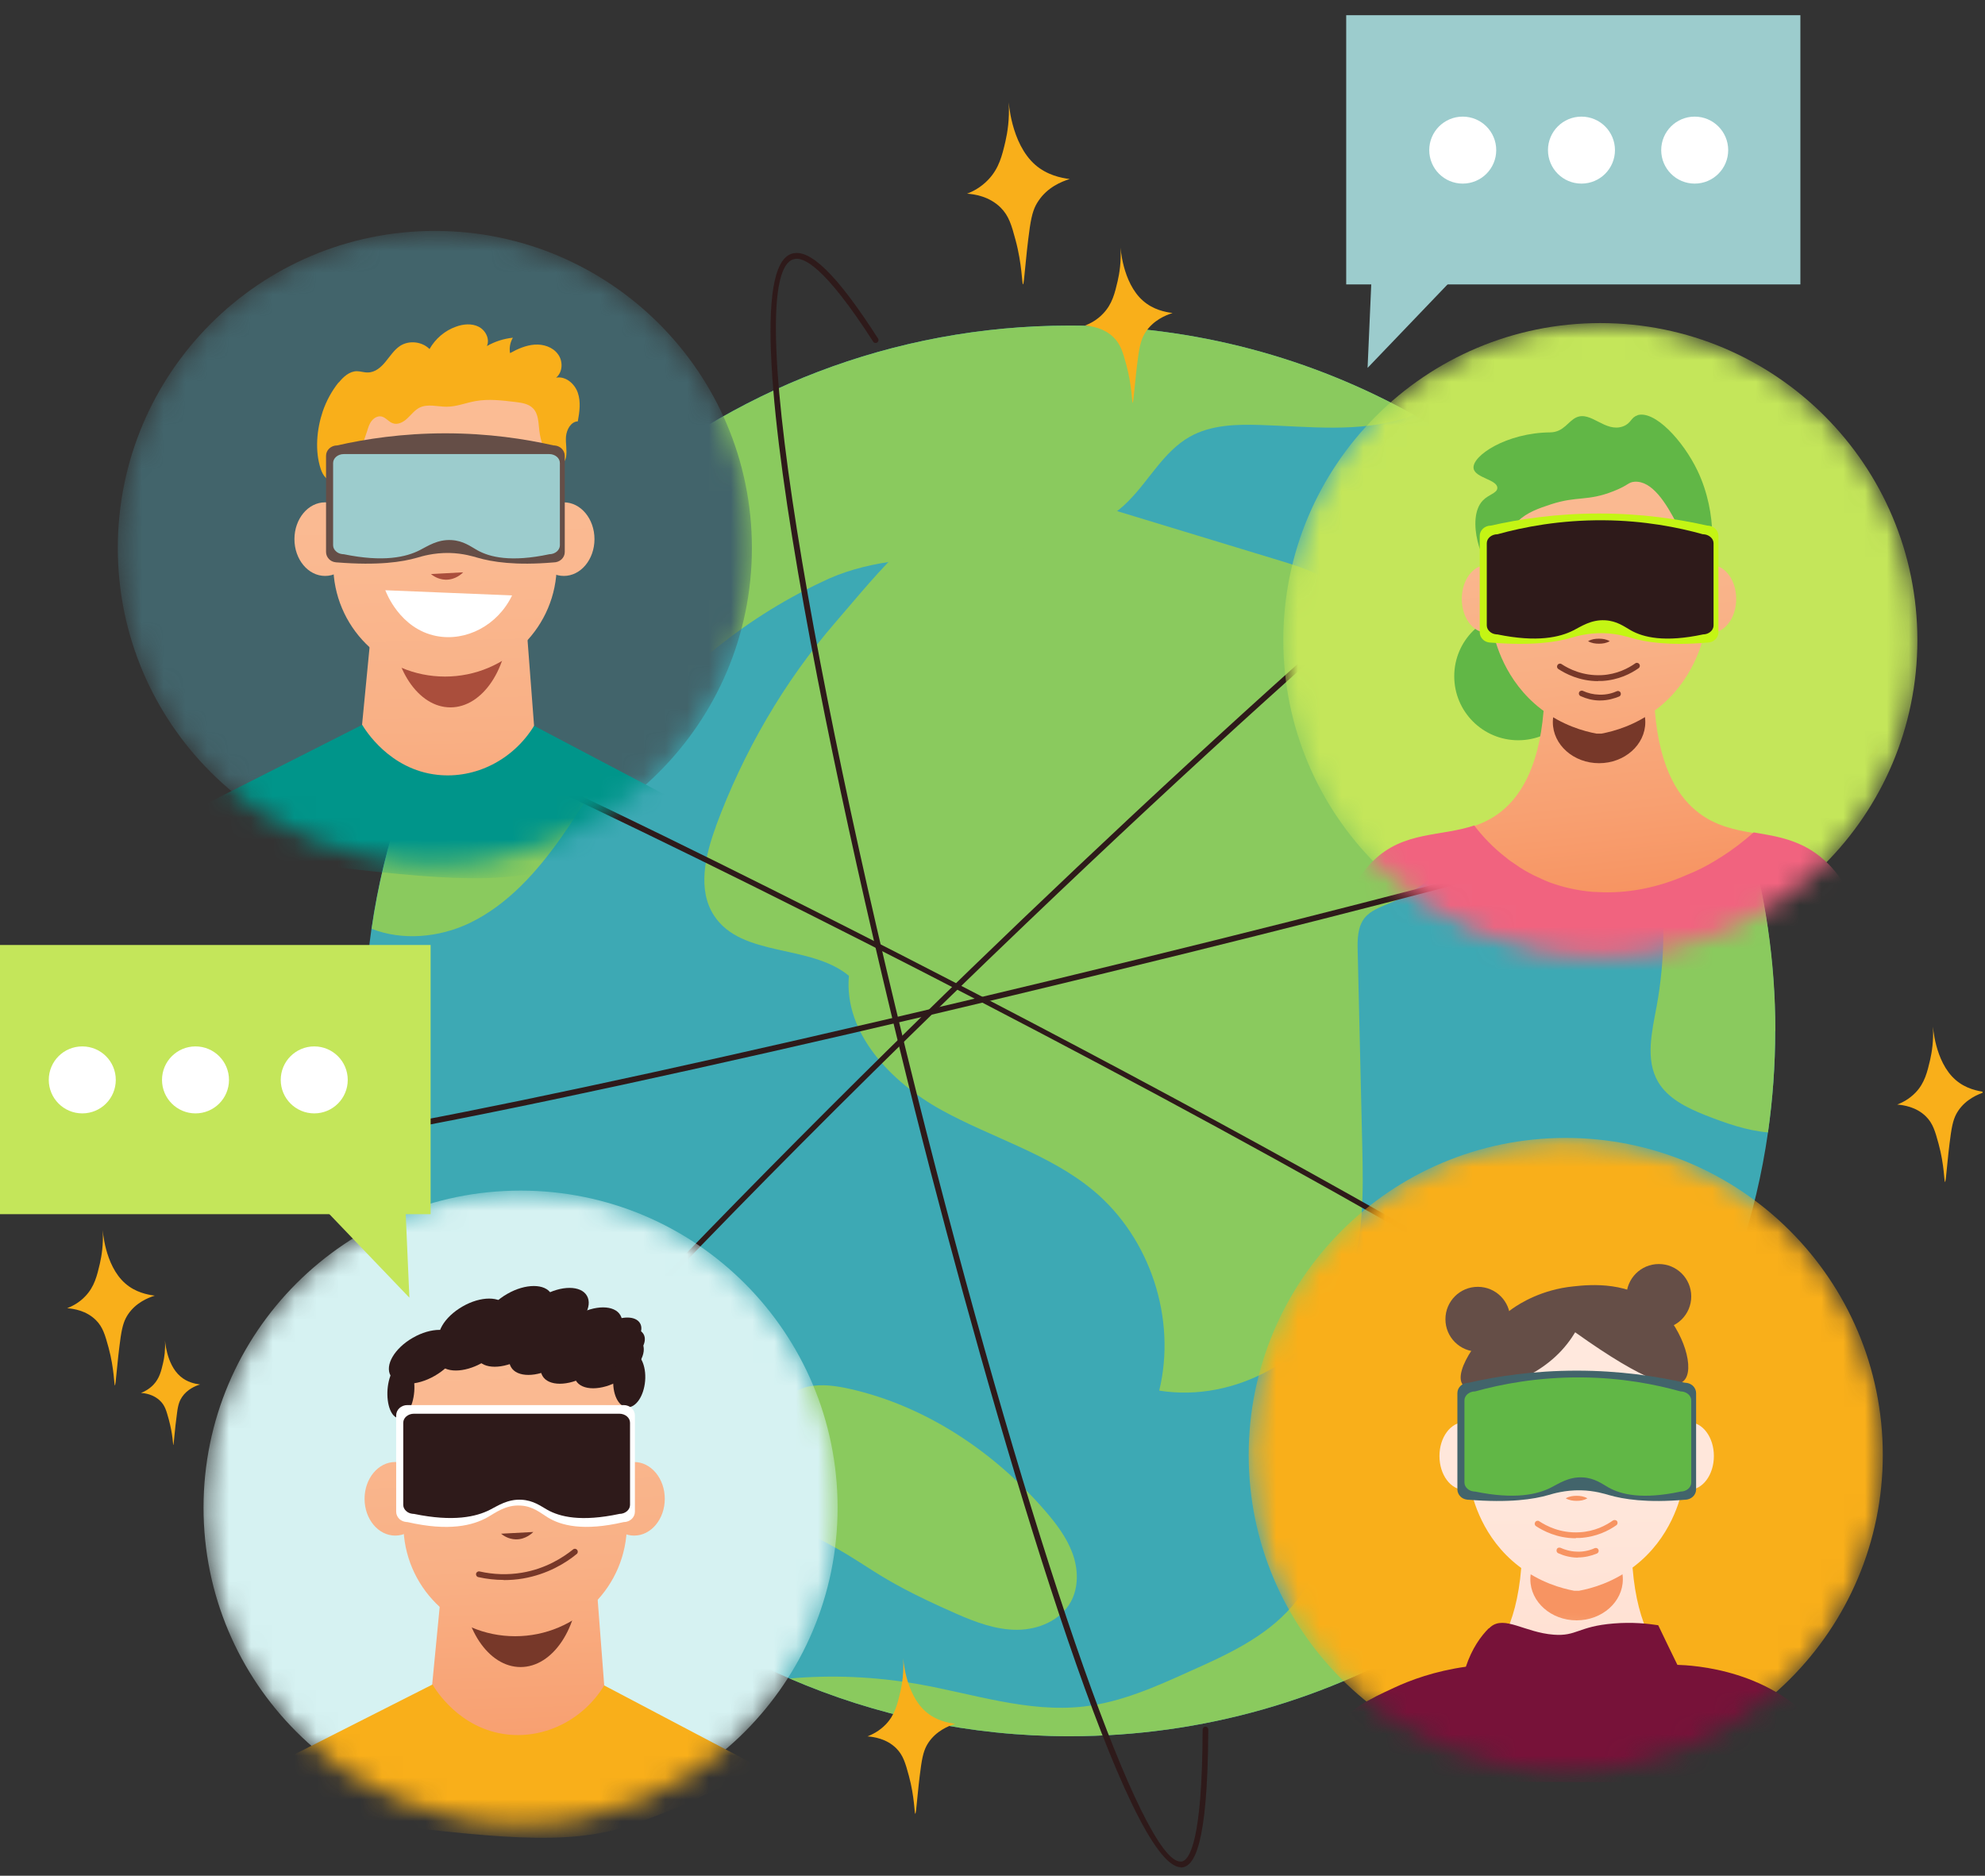
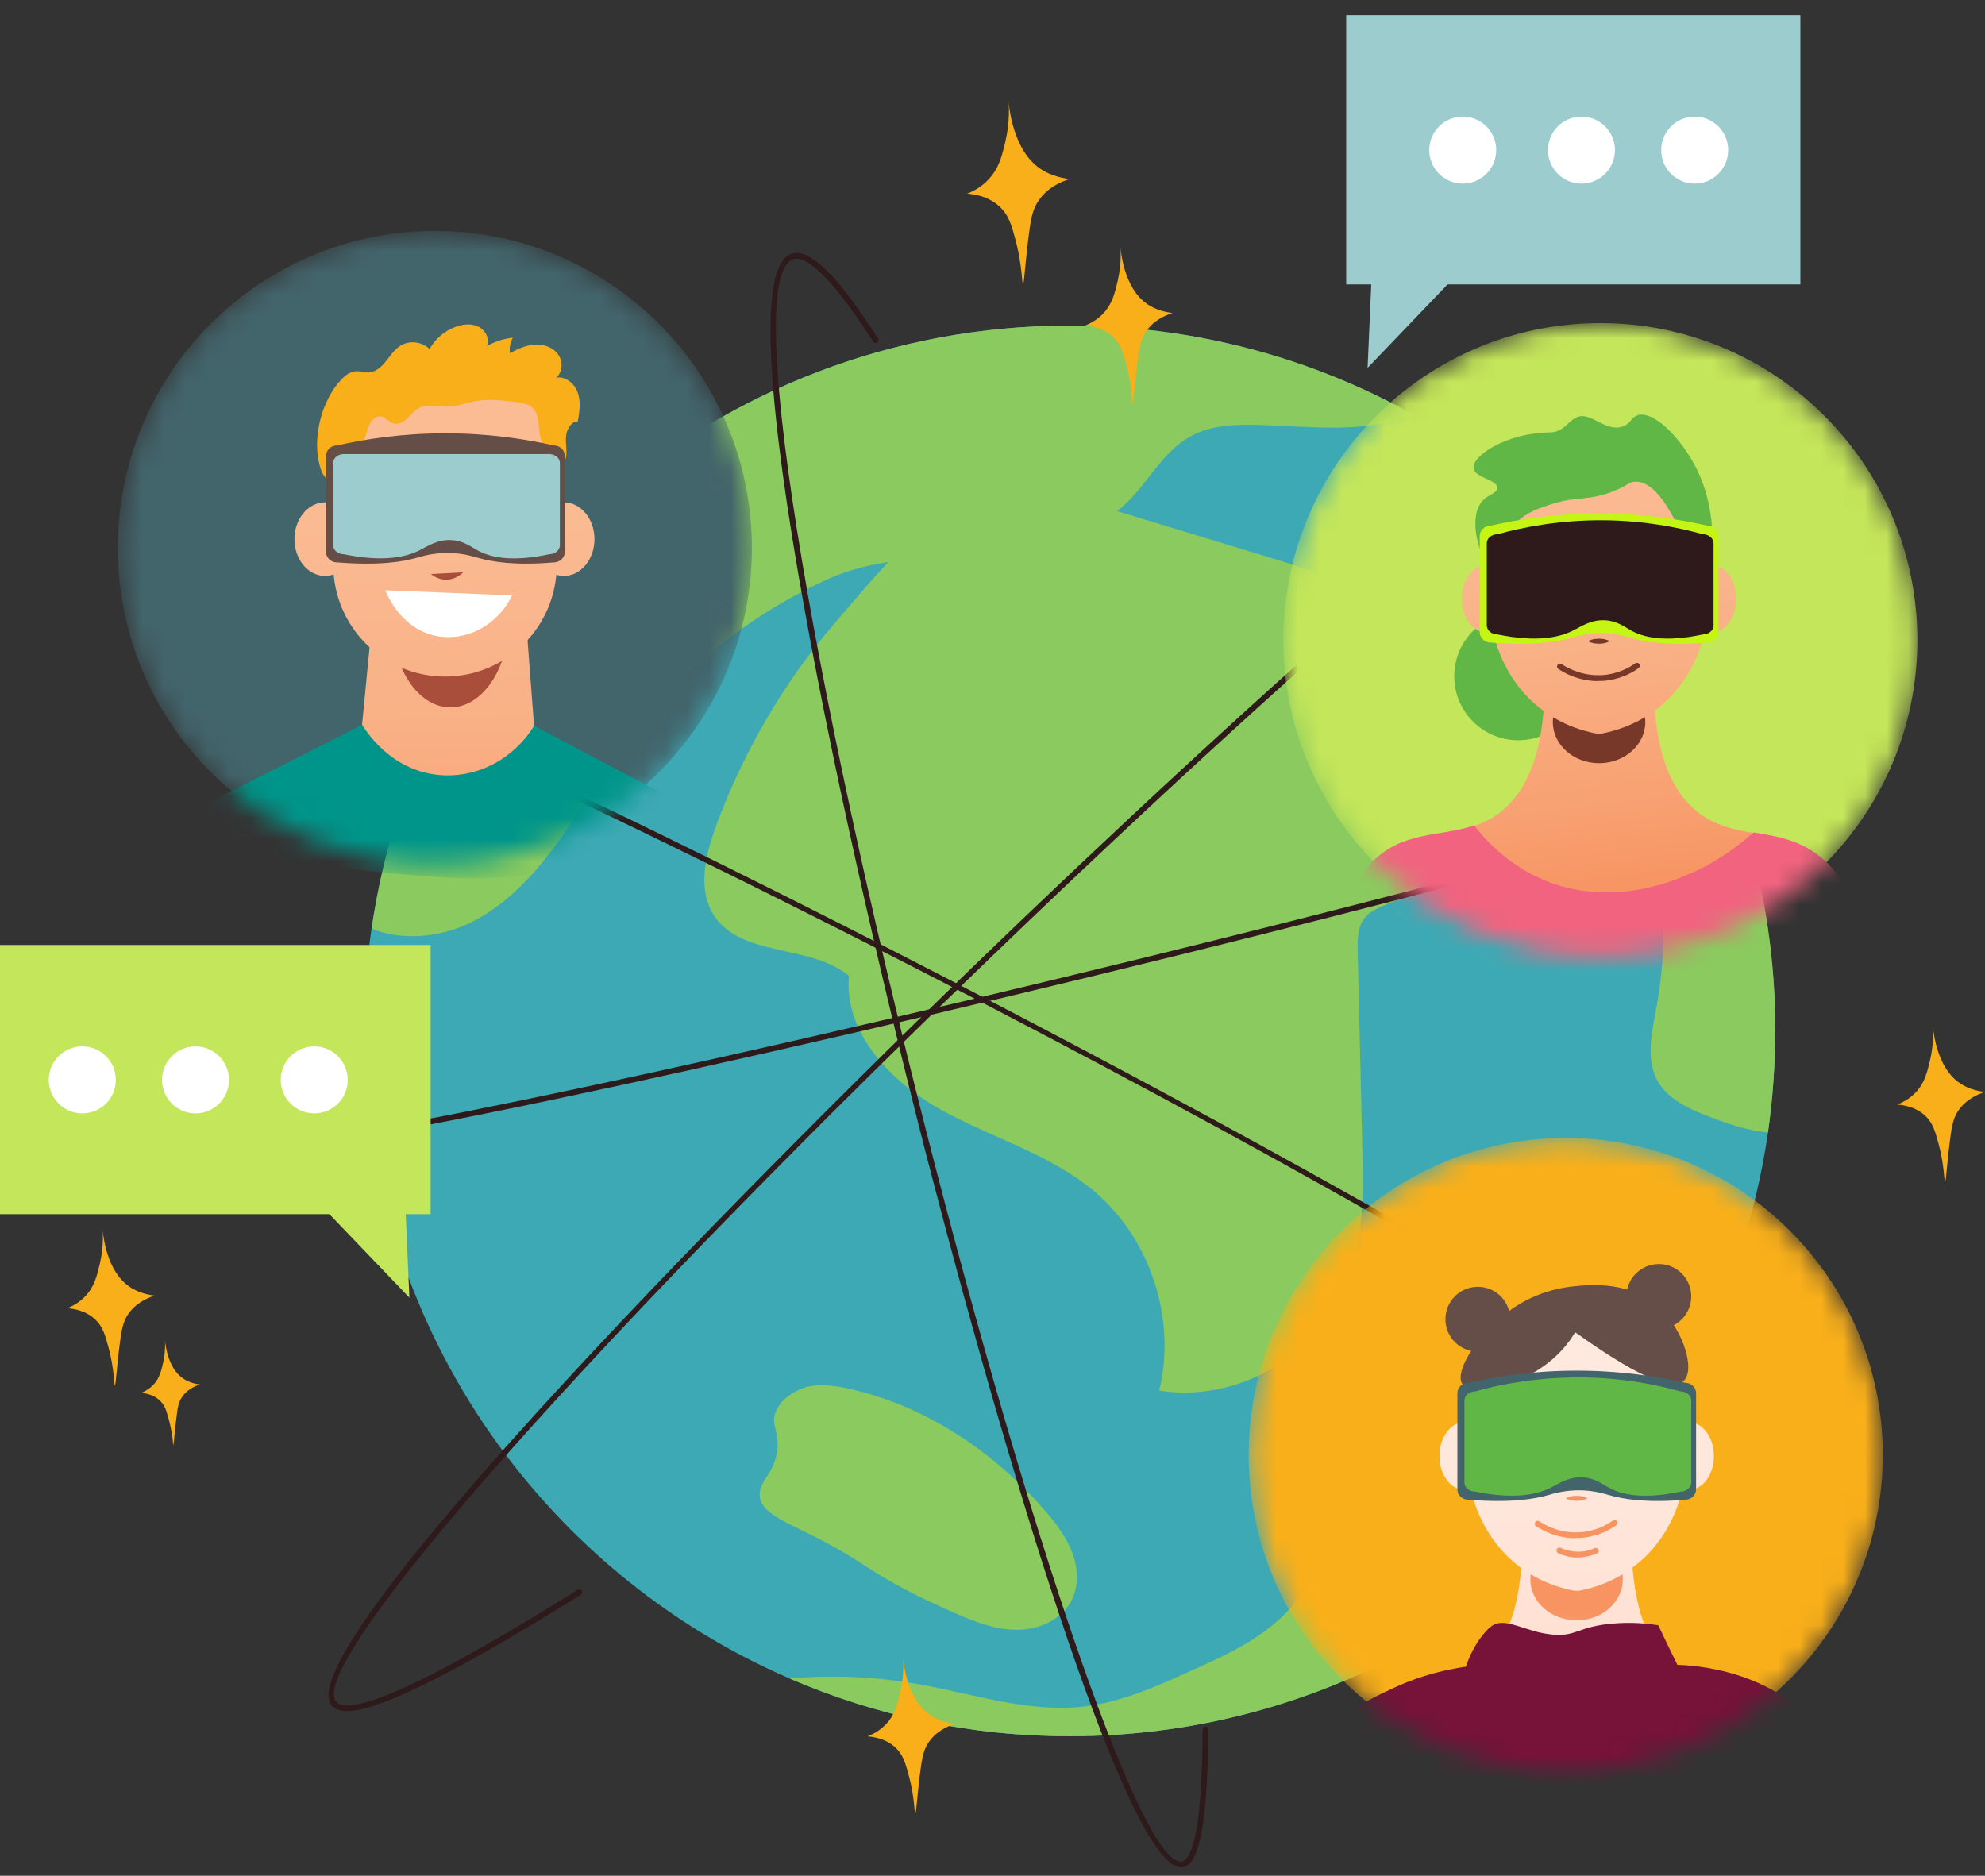
<svg xmlns="http://www.w3.org/2000/svg" width="91" height="86" viewBox="0 0 91 86" fill="none">
  <rect x="0" y="0" width="91" height="86" fill="#333333" stroke="none" />
  <g clip-path="url(#clip0_4_138)">
    <path d="M46.899 13.04C46.849 13.04 46.863 12.131 46.553 10.992C46.373 10.322 46.251 9.896 45.876 9.521C45.349 8.995 44.657 8.901 44.333 8.88C44.585 8.786 44.967 8.598 45.313 8.231C45.803 7.712 45.941 7.128 46.092 6.486C46.186 6.075 46.287 5.462 46.243 4.705C46.243 4.576 46.323 6.565 47.462 7.56C48.002 8.029 48.644 8.159 49.041 8.209C48.658 8.325 48.017 8.591 47.606 9.211C47.426 9.478 47.31 9.752 47.209 10.437C47 11.929 46.957 13.025 46.899 13.032V13.04Z" fill="#F9AF1A" />
    <path d="M81.382 47.263C81.382 48.849 81.267 50.399 81.051 51.92C80.503 55.742 79.284 59.339 77.518 62.598C72.053 72.727 61.347 79.605 49.033 79.605C44.477 79.605 40.137 78.661 36.2 76.959C24.73 71.999 16.699 60.572 16.699 47.263C16.699 45.67 16.814 44.113 17.03 42.584C19.301 26.939 32.769 14.928 49.033 14.928C54.758 14.928 60.143 16.414 64.808 19.023C69.472 21.633 73.423 25.375 76.293 29.859C79.515 34.884 81.382 40.861 81.382 47.263Z" fill="#3DA9B4" />
    <path d="M32.819 37.898C32.329 39.224 31.961 40.803 32.74 41.986C34.009 43.911 37.145 43.269 38.918 44.74C38.681 47.371 40.851 49.621 43.165 50.897C45.479 52.173 48.118 52.908 50.144 54.602C52.739 56.78 53.943 60.471 53.143 63.758C56.611 64.321 60.338 62.252 61.693 59.007C62.544 56.974 62.501 54.696 62.45 52.49C62.378 49.527 62.313 46.564 62.241 43.601C62.227 43.074 62.234 42.498 62.558 42.087C62.84 41.741 63.287 41.589 63.697 41.416C65.803 40.537 67.461 38.633 68.038 36.42C68.614 34.207 68.103 31.741 66.689 29.946C66.033 29.11 65.096 28.381 64.036 28.417C63.553 28.432 63.056 28.605 62.609 28.417C62.14 28.223 61.917 27.704 61.607 27.3C60.929 26.413 59.797 26.046 58.73 25.721C56.171 24.942 53.611 24.164 51.052 23.385C49.286 22.852 47.433 22.304 45.616 22.657C42.53 23.255 40.259 26.276 38.306 28.526C35.934 31.265 34.074 34.488 32.819 37.883V37.898Z" fill="#8ACA5E" />
    <path d="M64.815 19.023C64.678 19.074 64.548 19.124 64.411 19.168C62.292 19.845 60.006 19.557 57.786 19.485C56.675 19.449 55.508 19.478 54.541 20.026C53.345 20.703 52.689 22.015 51.722 22.982C51.55 23.154 51.384 23.306 51.189 23.45C49.466 24.798 47.116 25.209 44.895 25.389C43.525 25.498 42.12 25.548 40.764 25.764C39.704 25.923 38.659 26.197 37.678 26.68C34.002 28.41 30.772 31.092 28.392 34.387C27.462 35.685 26.662 37.062 25.747 38.367C24.622 39.967 23.274 41.488 21.507 42.332C20.123 42.988 18.436 43.139 17.038 42.584C19.308 26.939 32.776 14.928 49.041 14.928C54.765 14.928 60.151 16.414 64.815 19.023Z" fill="#8ACA5E" />
    <path d="M81.382 47.263C81.382 48.849 81.267 50.399 81.051 51.92C80.049 51.834 79.09 51.488 78.153 51.12C77.323 50.789 76.458 50.363 76.011 49.599C75.42 48.583 75.73 47.299 75.947 46.138C76.343 43.968 76.358 41.726 75.983 39.549C75.543 36.99 74.577 34.365 75.319 31.878C75.536 31.157 75.874 30.494 76.3 29.859C79.522 34.884 81.39 40.861 81.39 47.263H81.382Z" fill="#8ACA5E" />
    <path d="M34.823 68.589C34.895 69.332 35.854 69.714 37.231 70.398C40.029 71.79 39.762 72.194 43.843 73.989C44.729 74.378 45.666 74.731 46.633 74.724C47.599 74.724 48.622 74.292 49.091 73.441C49.459 72.763 49.43 71.927 49.163 71.206C48.896 70.485 48.421 69.858 47.916 69.274C45.58 66.57 42.465 64.48 38.99 63.686C38.349 63.542 37.678 63.441 37.029 63.578C36.763 63.636 35.84 63.975 35.552 64.761C35.343 65.323 35.681 65.532 35.645 66.325C35.588 67.536 34.758 67.875 34.831 68.596L34.823 68.589Z" fill="#8ACA5E" />
    <path d="M77.518 62.598C72.053 72.727 61.347 79.605 49.033 79.605C44.477 79.605 40.137 78.661 36.2 76.959C38.14 76.786 40.108 76.873 42.026 77.204C44.571 77.644 47.116 78.538 49.689 78.242C51.391 78.048 52.991 77.334 54.563 76.62C56.264 75.863 58.024 75.056 59.235 73.643C60.208 72.511 60.756 71.076 61.535 69.8C62.321 68.524 63.481 67.327 64.966 67.169C66.437 65.734 68.304 64.739 70.309 64.285C71.585 62.901 73.575 62.23 75.478 62.295C76.17 62.324 76.855 62.432 77.525 62.598H77.518Z" fill="#8ACA5E" />
    <path d="M15.906 78.451C15.524 78.451 15.329 78.336 15.206 78.192C13.087 75.654 34.975 53.514 46.849 42.166C59.992 29.6 75.939 15.484 77.684 17.077C78.073 17.43 78.138 18.562 74.252 24.301C74.209 24.358 74.13 24.38 74.065 24.337C74.007 24.294 73.986 24.214 74.029 24.149C77.684 18.742 77.77 17.517 77.504 17.271C77.439 17.214 77.352 17.185 77.23 17.185C74.959 17.185 62.616 27.451 47.029 42.353C27.563 60.968 13.973 76.296 15.408 78.019C15.862 78.56 18.148 78.106 26.489 72.886C26.554 72.85 26.633 72.864 26.669 72.929C26.706 72.994 26.691 73.073 26.626 73.117C19.72 77.428 17.023 78.451 15.898 78.451H15.906Z" fill="#2E1A1A" />
    <path d="M82.147 70.759C80.517 70.759 77.749 70.247 73.805 69.223C73.733 69.202 73.69 69.13 73.712 69.065C73.733 68.993 73.805 68.949 73.87 68.971C81.88 71.055 83.416 70.572 83.617 70.096C83.812 69.641 83.185 68.243 76.761 63.996C57.461 51.236 12.02 28.973 10.765 30.292C10.715 30.487 11.378 31.489 18.602 36.398C18.66 36.442 18.681 36.521 18.638 36.586C18.595 36.644 18.515 36.665 18.451 36.622C10.088 30.934 10.39 30.407 10.534 30.155C10.657 29.946 10.945 29.441 18.206 32.613C22.538 34.502 28.594 37.379 35.263 40.717C55.536 50.853 85.211 67.068 83.863 70.197C83.704 70.572 83.134 70.759 82.147 70.759Z" fill="#2E1A1A" />
    <path d="M11.919 52.714C11.198 52.714 11.155 52.569 11.126 52.476C11.061 52.252 10.96 51.913 16.756 49.743C16.828 49.722 16.901 49.75 16.929 49.822C16.958 49.895 16.922 49.967 16.85 49.995C12.322 51.69 11.508 52.238 11.393 52.404C12.438 53.031 30.231 49.354 52.155 43.983C71.541 39.232 85.333 35.303 85.852 34.387C85.679 34.272 84.641 34.135 79.061 34.848C78.989 34.863 78.924 34.805 78.91 34.733C78.902 34.661 78.953 34.596 79.025 34.582C85.989 33.688 86.076 34.091 86.119 34.329C86.17 34.574 86.278 35.093 76.523 37.891C70.936 39.491 63.056 41.56 54.34 43.716C43.871 46.304 33.295 48.748 25.336 50.421C16.482 52.281 13.173 52.714 11.919 52.714Z" fill="#2E1A1A" />
    <path d="M54.138 85.611C51.78 85.611 46.503 68.488 42.653 53.68C39.005 39.636 32.985 12.773 36.273 11.641C37.102 11.345 38.37 12.585 40.252 15.52C40.295 15.585 40.274 15.664 40.209 15.707C40.151 15.743 40.065 15.729 40.029 15.664C37.837 12.254 36.821 11.72 36.359 11.893C33.807 12.773 37.83 34.048 42.913 53.615C47.707 72.093 52.393 85.351 54.116 85.351C54.138 85.351 54.152 85.351 54.174 85.351C54.527 85.286 55.118 84.421 55.133 79.295C55.133 79.223 55.19 79.165 55.262 79.165C55.334 79.165 55.392 79.223 55.392 79.295C55.371 84.781 54.707 85.531 54.21 85.618C54.181 85.618 54.152 85.625 54.13 85.625L54.138 85.611Z" fill="#2E1A1A" />
    <mask id="mask0_4_138" style="mask-type:luminance" maskUnits="userSpaceOnUse" x="9" y="54" width="30" height="30">
-       <path d="M23.865 83.657C31.892 83.657 38.399 77.15 38.399 69.122C38.399 61.095 31.892 54.588 23.865 54.588C15.838 54.588 9.331 61.095 9.331 69.122C9.331 77.15 15.838 83.657 23.865 83.657Z" fill="white" />
-     </mask>
+       </mask>
    <g mask="url(#mask0_4_138)">
      <path d="M23.865 83.657C31.892 83.657 38.399 77.15 38.399 69.122C38.399 61.095 31.892 54.588 23.865 54.588C15.838 54.588 9.331 61.095 9.331 69.122C9.331 77.15 15.838 83.657 23.865 83.657Z" fill="#D6F2F2" />
      <path d="M28.054 81.927H19.359C19.698 78.423 20.037 74.926 20.375 71.422H27.253C27.52 74.926 27.787 78.423 28.054 81.927Z" fill="url(#paint0_linear_4_138)" />
-       <path d="M26.54 72.424C26.54 74.638 25.343 76.433 23.865 76.433C22.387 76.433 21.19 74.638 21.19 72.424C21.19 70.211 22.387 68.416 23.865 68.416C25.343 68.416 26.54 70.211 26.54 72.424Z" fill="#773829" />
      <path d="M23.62 75.02C20.787 75.02 18.494 72.727 18.494 69.894V62.403C19.172 61.949 21.111 60.788 23.814 60.846C26.287 60.896 28.047 61.934 28.739 62.403V69.894C28.739 72.727 26.446 75.02 23.613 75.02H23.62Z" fill="url(#paint1_linear_4_138)" />
      <path d="M19.525 68.719C19.525 69.649 18.898 70.406 18.119 70.406C17.34 70.406 16.713 69.649 16.713 68.719C16.713 67.789 17.34 67.032 18.119 67.032C18.898 67.032 19.525 67.789 19.525 68.719Z" fill="url(#paint2_linear_4_138)" />
      <path d="M30.476 68.719C30.476 69.649 29.849 70.406 29.07 70.406C28.292 70.406 27.664 69.649 27.664 68.719C27.664 67.789 28.292 67.032 29.07 67.032C29.849 67.032 30.476 67.789 30.476 68.719Z" fill="url(#paint3_linear_4_138)" />
      <path d="M22.56 82.157C22.87 82.806 23.512 83.058 23.937 82.878C24.29 82.727 24.398 82.301 24.413 82.222L22.56 82.164V82.157Z" fill="#2E1A1A" />
      <path d="M14.774 82.107C15.206 82.409 15.934 82.828 16.929 83.022C18.544 83.34 19.849 82.849 20.361 82.626L14.781 82.107H14.774Z" fill="#2E1A1A" />
      <path d="M26.691 82.705C27.174 82.907 27.974 83.166 28.991 83.145C30.635 83.116 31.803 82.359 32.257 82.035L26.691 82.705Z" fill="#2E1A1A" />
      <path d="M22.207 67.356C22.156 67.356 22.106 67.327 22.084 67.277C21.904 66.859 21.507 66.592 21.068 66.585C20.477 66.585 20.145 67.075 20.13 67.097C20.087 67.161 20.008 67.176 19.943 67.133C19.878 67.089 19.864 67.01 19.907 66.945C19.95 66.88 20.347 66.311 21.06 66.311C21.608 66.311 22.106 66.65 22.329 67.161C22.358 67.226 22.329 67.306 22.257 67.334C22.243 67.342 22.221 67.349 22.207 67.349V67.356Z" fill="#2E1A1A" />
      <path d="M20.642 66.895C20.642 67.219 20.88 67.479 21.176 67.479C21.471 67.479 21.709 67.219 21.709 66.895C21.709 66.57 21.471 66.311 21.176 66.311C20.88 66.311 20.642 66.57 20.642 66.895Z" fill="#2E1A1A" />
      <path d="M19.633 65.554C19.633 65.554 19.871 65.474 20.159 65.453C20.585 65.431 21.479 65.546 22.625 65.835C22.697 65.741 22.827 65.525 22.834 65.229C22.834 65.092 22.82 64.984 22.791 64.898C22.243 64.797 21.637 64.696 20.974 64.624C20.787 64.602 20.361 64.559 19.864 64.689C19.604 64.753 19.503 64.826 19.453 64.862C19.345 64.948 19.308 65.063 19.287 65.114C19.236 65.229 19.164 65.409 19.258 65.518C19.33 65.604 19.482 65.619 19.633 65.554Z" fill="#2E1A1A" />
      <path d="M25.155 67.356C25.155 67.356 25.119 67.356 25.105 67.342C25.04 67.313 25.004 67.234 25.033 67.169C25.256 66.657 25.747 66.325 26.295 66.318C27.015 66.318 27.412 66.887 27.455 66.952C27.498 67.017 27.477 67.097 27.419 67.14C27.354 67.176 27.275 67.161 27.232 67.104C27.217 67.082 26.886 66.592 26.302 66.592C25.855 66.592 25.458 66.866 25.278 67.284C25.256 67.334 25.206 67.363 25.155 67.363V67.356Z" fill="#2E1A1A" />
      <path d="M26.72 66.895C26.72 67.219 26.482 67.479 26.186 67.479C25.891 67.479 25.653 67.219 25.653 66.895C25.653 66.57 25.891 66.311 26.186 66.311C26.482 66.311 26.72 66.57 26.72 66.895Z" fill="#2E1A1A" />
      <path d="M27.873 65.554C27.873 65.554 27.636 65.474 27.347 65.453C26.922 65.431 26.028 65.546 24.881 65.835C24.809 65.741 24.68 65.525 24.672 65.229C24.672 65.092 24.687 64.984 24.716 64.898C25.264 64.797 25.869 64.696 26.532 64.624C26.72 64.602 27.145 64.559 27.643 64.689C27.902 64.753 28.003 64.826 28.054 64.862C28.162 64.948 28.198 65.063 28.22 65.114C28.27 65.229 28.342 65.409 28.248 65.518C28.176 65.604 28.025 65.619 27.873 65.554Z" fill="#2E1A1A" />
      <path d="M22.971 70.319C23.043 70.377 23.288 70.572 23.649 70.579C24.103 70.586 24.398 70.29 24.449 70.24L22.971 70.319Z" fill="#773829" />
      <path d="M13.562 82.777C14.738 83.246 15.697 83.419 16.216 83.484C22.675 84.262 25.913 84.644 28.775 83.729C29.798 83.397 31.867 82.604 34.117 81.407C34.42 81.249 34.665 81.112 34.816 81.025L27.7 77.276C26.749 78.834 25.018 79.713 23.274 79.526C21.06 79.288 19.943 77.435 19.828 77.233C17.045 78.639 14.269 80.052 11.486 81.458C11.984 82.092 12.943 82.532 13.562 82.784V82.777Z" fill="#F9AF1A" />
      <path d="M20.945 61.336C21.226 61.819 20.772 62.598 19.929 63.081C19.092 63.564 18.184 63.564 17.91 63.081C17.629 62.598 18.083 61.819 18.926 61.336C19.763 60.853 20.671 60.853 20.945 61.336Z" fill="#2E1A1A" />
      <path d="M23.223 59.901C23.505 60.385 23.05 61.163 22.207 61.646C21.37 62.129 20.462 62.129 20.188 61.646C19.907 61.163 20.361 60.385 21.205 59.901C22.041 59.418 22.949 59.418 23.223 59.901Z" fill="#2E1A1A" />
      <path d="M23.137 60.73C23.418 61.214 22.964 61.992 22.12 62.475C21.277 62.958 20.375 62.958 20.102 62.475C19.82 61.992 20.275 61.214 21.118 60.73C21.954 60.248 22.863 60.248 23.137 60.73Z" fill="#2E1A1A" />
      <path d="M24.918 60.557C25.199 61.041 24.744 61.819 23.901 62.302C23.065 62.785 22.156 62.785 21.882 62.302C21.601 61.819 22.055 61.041 22.899 60.557C23.735 60.074 24.644 60.074 24.918 60.557Z" fill="#2E1A1A" />
      <path d="M26.46 60.932C26.741 61.415 26.287 62.194 25.444 62.677C24.608 63.16 23.699 63.16 23.425 62.677C23.144 62.194 23.598 61.415 24.442 60.932C25.285 60.449 26.186 60.449 26.46 60.932Z" fill="#2E1A1A" />
      <path d="M25.271 59.325C25.552 59.808 25.098 60.586 24.254 61.069C23.418 61.552 22.51 61.552 22.236 61.069C21.954 60.586 22.409 59.808 23.252 59.325C24.088 58.842 24.997 58.842 25.271 59.325Z" fill="#2E1A1A" />
      <path d="M26.907 59.411C27.189 59.894 26.734 60.673 25.891 61.156C25.055 61.639 24.146 61.639 23.872 61.156C23.591 60.673 24.045 59.894 24.889 59.411C25.725 58.928 26.633 58.928 26.907 59.411Z" fill="#2E1A1A" />
      <path d="M27.902 61.336C28.183 61.819 27.729 62.598 26.886 63.081C26.049 63.564 25.141 63.564 24.867 63.081C24.586 62.598 25.04 61.819 25.884 61.336C26.72 60.853 27.628 60.853 27.902 61.336Z" fill="#2E1A1A" />
      <path d="M28.443 60.305C28.724 60.788 28.27 61.567 27.427 62.05C26.59 62.533 25.682 62.533 25.408 62.05C25.127 61.567 25.581 60.788 26.424 60.305C27.268 59.822 28.169 59.822 28.443 60.305Z" fill="#2E1A1A" />
      <path d="M29.431 61.545C29.712 62.028 29.258 62.807 28.414 63.29C27.571 63.773 26.669 63.773 26.395 63.29C26.114 62.807 26.569 62.028 27.412 61.545C28.248 61.062 29.157 61.062 29.431 61.545Z" fill="#2E1A1A" />
      <path d="M29.503 61.17C29.705 61.516 29.373 62.086 28.767 62.439C28.162 62.792 27.498 62.792 27.297 62.439C27.095 62.093 27.427 61.524 28.032 61.17C28.638 60.817 29.301 60.817 29.503 61.17Z" fill="#2E1A1A" />
      <path d="M29.344 60.673C29.546 61.019 29.214 61.588 28.609 61.942C28.003 62.295 27.34 62.295 27.138 61.942C26.936 61.596 27.268 61.026 27.873 60.673C28.479 60.32 29.142 60.32 29.344 60.673Z" fill="#2E1A1A" />
      <path d="M28.948 61.985C29.351 62.014 29.633 62.612 29.575 63.312C29.517 64.011 29.149 64.552 28.746 64.523C28.342 64.494 28.061 63.895 28.119 63.196C28.176 62.497 28.544 61.956 28.948 61.985Z" fill="#2E1A1A" />
      <path d="M18.479 62.482C18.818 62.511 19.042 63.102 18.991 63.802C18.934 64.501 18.616 65.049 18.278 65.02C17.939 64.991 17.715 64.4 17.766 63.701C17.823 63.002 18.141 62.454 18.479 62.482Z" fill="#2E1A1A" />
      <path d="M28.594 69.786C26.742 70.218 25.711 69.944 25.105 69.569C24.788 69.375 24.434 69.058 23.865 69.029C23.187 68.985 22.704 69.368 22.344 69.569C21.688 69.937 20.592 70.225 18.681 69.786C18.638 69.786 18.458 69.778 18.314 69.649C18.22 69.562 18.162 69.44 18.162 69.31V64.898C18.162 64.631 18.393 64.422 18.674 64.422H28.594C28.876 64.422 29.106 64.638 29.106 64.898V69.31C29.106 69.577 28.876 69.786 28.594 69.786Z" fill="white" />
      <path d="M28.4 69.411C26.641 69.786 25.667 69.548 25.091 69.223C24.795 69.058 24.456 68.791 23.908 68.762C23.267 68.726 22.805 69.05 22.459 69.223C21.839 69.54 20.794 69.786 18.977 69.411C18.934 69.411 18.761 69.404 18.631 69.288C18.544 69.216 18.487 69.115 18.487 69V65.229C18.487 65.006 18.703 64.818 18.977 64.818H28.392C28.659 64.818 28.883 64.999 28.883 65.229V69C28.883 69.223 28.666 69.411 28.392 69.411H28.4Z" fill="#2E1A1A" />
      <path d="M23.093 72.439C22.704 72.439 22.308 72.395 21.926 72.309C21.854 72.295 21.81 72.222 21.825 72.15C21.839 72.078 21.918 72.035 21.983 72.049C22.625 72.194 23.281 72.215 23.93 72.107C25.004 71.927 25.797 71.422 26.273 71.04C26.331 70.99 26.417 71.004 26.46 71.062C26.504 71.119 26.496 71.206 26.439 71.249C25.941 71.66 25.105 72.179 23.973 72.374C23.677 72.424 23.389 72.446 23.093 72.446V72.439Z" fill="#773829" />
    </g>
    <mask id="mask1_4_138" style="mask-type:luminance" maskUnits="userSpaceOnUse" x="5" y="10" width="30" height="30">
      <path d="M19.936 39.657C27.963 39.657 34.47 33.15 34.47 25.123C34.47 17.096 27.963 10.588 19.936 10.588C11.909 10.588 5.401 17.096 5.401 25.123C5.401 33.15 11.909 39.657 19.936 39.657Z" fill="white" />
    </mask>
    <g mask="url(#mask1_4_138)">
      <path d="M19.936 39.657C27.963 39.657 34.47 33.15 34.47 25.123C34.47 17.096 27.963 10.588 19.936 10.588C11.909 10.588 5.401 17.096 5.401 25.123C5.401 33.15 11.909 39.657 19.936 39.657Z" fill="#42646B" />
      <path d="M24.838 37.927H16.144C16.482 34.423 16.821 30.926 17.16 27.422H24.038C24.305 30.926 24.572 34.423 24.838 37.927Z" fill="url(#paint4_linear_4_138)" />
      <path d="M23.324 28.425C23.324 30.638 22.128 32.433 20.649 32.433C19.172 32.433 17.975 30.638 17.975 28.425C17.975 26.211 19.172 24.416 20.649 24.416C22.128 24.416 23.324 26.211 23.324 28.425Z" fill="#AA4E3C" />
      <path d="M20.404 31.02C17.571 31.02 15.278 28.727 15.278 25.894V18.403C15.956 17.949 17.895 16.788 20.599 16.846C23.072 16.897 24.831 17.935 25.523 18.403V25.894C25.523 28.727 23.23 31.02 20.397 31.02H20.404Z" fill="url(#paint5_linear_4_138)" />
      <path d="M16.309 24.719C16.309 25.649 15.682 26.406 14.903 26.406C14.125 26.406 13.498 25.649 13.498 24.719C13.498 23.789 14.125 23.032 14.903 23.032C15.682 23.032 16.309 23.789 16.309 24.719Z" fill="url(#paint6_linear_4_138)" />
      <path d="M27.253 24.719C27.253 25.649 26.626 26.406 25.848 26.406C25.069 26.406 24.442 25.649 24.442 24.719C24.442 23.789 25.069 23.032 25.848 23.032C26.626 23.032 27.253 23.789 27.253 24.719Z" fill="url(#paint7_linear_4_138)" />
      <path d="M19.345 38.157C19.655 38.806 20.296 39.059 20.722 38.879C21.075 38.727 21.183 38.302 21.197 38.222L19.345 38.165V38.157Z" fill="#2E1A1A" />
      <path d="M11.558 38.107C11.991 38.403 12.719 38.828 13.714 39.023C15.329 39.34 16.634 38.85 17.146 38.626L11.566 38.107H11.558Z" fill="#2E1A1A" />
      <path d="M23.476 38.705C23.959 38.907 24.759 39.167 25.776 39.145C27.419 39.116 28.587 38.359 29.041 38.035L23.476 38.705Z" fill="#2E1A1A" />
      <path d="M18.991 23.356C18.941 23.356 18.89 23.328 18.869 23.277C18.689 22.859 18.292 22.592 17.852 22.585C17.261 22.585 16.929 23.075 16.915 23.097C16.872 23.162 16.792 23.176 16.727 23.133C16.663 23.09 16.648 23.01 16.692 22.945C16.735 22.881 17.124 22.304 17.852 22.311C18.393 22.311 18.89 22.65 19.114 23.162C19.143 23.227 19.114 23.306 19.042 23.335C19.027 23.342 19.006 23.349 18.991 23.349V23.356Z" fill="#2E1A1A" />
      <path d="M17.96 23.479C18.255 23.479 18.494 23.218 18.494 22.895C18.494 22.572 18.255 22.311 17.96 22.311C17.666 22.311 17.427 22.572 17.427 22.895C17.427 23.218 17.666 23.479 17.96 23.479Z" fill="#2E1A1A" />
      <path d="M16.418 21.554C16.418 21.554 16.655 21.468 16.944 21.453C17.369 21.431 18.263 21.547 19.41 21.835C19.482 21.741 19.611 21.525 19.619 21.23C19.619 21.093 19.604 20.984 19.575 20.898C19.027 20.797 18.422 20.696 17.759 20.624C17.571 20.602 17.146 20.559 16.648 20.689C16.389 20.754 16.288 20.826 16.237 20.862C16.129 20.948 16.093 21.064 16.072 21.114C16.021 21.23 15.949 21.41 16.043 21.518C16.115 21.604 16.266 21.619 16.418 21.554Z" fill="#2E1A1A" />
      <path d="M21.94 23.356C21.94 23.356 21.904 23.356 21.89 23.342C21.825 23.313 21.789 23.234 21.817 23.169C22.041 22.657 22.531 22.325 23.079 22.318C23.8 22.318 24.197 22.888 24.24 22.953C24.283 23.017 24.262 23.097 24.204 23.14C24.139 23.176 24.06 23.162 24.016 23.104C24.002 23.082 23.67 22.592 23.086 22.592C22.646 22.592 22.243 22.866 22.063 23.284C22.041 23.335 21.991 23.364 21.94 23.364V23.356Z" fill="#2E1A1A" />
      <path d="M22.971 23.479C23.266 23.479 23.505 23.218 23.505 22.895C23.505 22.572 23.266 22.311 22.971 22.311C22.676 22.311 22.438 22.572 22.438 22.895C22.438 23.218 22.676 23.479 22.971 23.479Z" fill="#2E1A1A" />
      <path d="M24.658 21.554C24.658 21.554 24.42 21.468 24.132 21.453C23.706 21.431 22.812 21.547 21.666 21.835C21.594 21.741 21.464 21.525 21.457 21.23C21.457 21.093 21.471 20.984 21.5 20.898C22.048 20.797 22.654 20.696 23.317 20.624C23.505 20.602 23.93 20.559 24.427 20.689C24.687 20.754 24.788 20.826 24.838 20.862C24.946 20.948 24.982 21.064 25.004 21.114C25.055 21.23 25.127 21.41 25.033 21.518C24.961 21.604 24.809 21.619 24.658 21.554Z" fill="#2E1A1A" />
      <path d="M19.756 26.32C19.828 26.377 20.073 26.572 20.433 26.579C20.895 26.586 21.183 26.291 21.233 26.24L19.756 26.32Z" fill="#AA4E3C" />
      <path d="M10.347 38.778C11.522 39.246 12.481 39.419 13 39.484C19.662 40.27 22.87 40.652 25.559 39.729C26.576 39.376 28.652 38.605 30.901 37.408C31.204 37.249 31.449 37.112 31.601 37.026L24.485 33.277C23.533 34.834 21.803 35.714 20.058 35.526C17.845 35.288 16.727 33.435 16.605 33.233C13.822 34.639 11.046 36.052 8.264 37.458C8.761 38.093 9.72 38.532 10.34 38.785L10.347 38.778Z" fill="#00958A" />
      <path d="M17.665 27.062C17.694 27.141 18.321 28.828 20.001 29.16C21.363 29.427 22.812 28.677 23.476 27.3C21.536 27.221 19.604 27.141 17.665 27.062Z" fill="white" />
      <path d="M15.531 17.538C15.74 17.279 16.014 17.026 16.353 17.019C16.526 17.019 16.692 17.084 16.864 17.077C17.196 17.077 17.47 16.839 17.679 16.579C17.888 16.327 18.069 16.039 18.343 15.858C18.753 15.592 19.345 15.657 19.691 16.003C19.957 15.534 20.39 15.159 20.902 14.979C21.233 14.856 21.623 14.82 21.94 14.979C22.257 15.137 22.466 15.541 22.322 15.866C22.69 15.657 23.093 15.527 23.512 15.484C23.389 15.693 23.339 15.945 23.382 16.19C23.735 15.995 24.11 15.83 24.507 15.801C24.903 15.772 25.336 15.909 25.574 16.233C25.819 16.551 25.804 17.062 25.494 17.315C25.927 17.235 26.345 17.589 26.489 18.007C26.633 18.425 26.569 18.879 26.489 19.319C26.172 19.333 25.977 19.694 25.948 20.011C25.92 20.328 26.006 20.653 25.948 20.963C25.905 21.179 25.725 21.424 25.509 21.366C25.401 21.338 25.328 21.244 25.264 21.157C24.968 20.739 24.781 20.242 24.723 19.73C24.68 19.369 24.687 18.966 24.427 18.713C24.225 18.512 23.923 18.468 23.634 18.432C23.029 18.36 22.409 18.281 21.803 18.389C21.356 18.468 20.931 18.648 20.477 18.648C20.058 18.648 19.604 18.504 19.229 18.692C19.006 18.807 18.854 19.016 18.674 19.182C18.494 19.355 18.234 19.492 18.004 19.405C17.816 19.341 17.686 19.139 17.492 19.096C17.319 19.059 17.146 19.16 17.038 19.297C16.929 19.434 16.879 19.607 16.828 19.773C16.67 20.264 16.482 20.739 16.259 21.208C16.079 21.583 15.819 22.015 15.358 22.059C15.005 22.095 14.803 21.806 14.702 21.496C14.428 20.667 14.521 19.68 14.795 18.865C14.961 18.382 15.206 17.928 15.524 17.531L15.531 17.538Z" fill="#F9AF1A" />
      <path d="M25.379 25.786C23.627 25.937 22.56 25.764 21.89 25.57C21.709 25.519 21.241 25.368 20.606 25.353C19.871 25.339 19.323 25.512 19.121 25.57C18.451 25.764 17.348 25.937 15.459 25.786C15.415 25.786 15.235 25.779 15.098 25.649C15.005 25.562 14.947 25.44 14.947 25.31V20.898C14.947 20.631 15.178 20.422 15.459 20.422C16.756 20.127 18.443 19.867 20.419 19.867C22.394 19.867 24.074 20.127 25.379 20.422C25.408 20.422 25.588 20.422 25.739 20.559C25.833 20.646 25.891 20.768 25.891 20.898V25.31C25.891 25.577 25.66 25.786 25.379 25.786Z" fill="#654E47" />
      <path d="M25.184 25.411C23.425 25.786 22.452 25.548 21.875 25.224C21.579 25.058 21.241 24.791 20.693 24.762C20.051 24.726 19.59 25.051 19.244 25.224C18.624 25.541 17.585 25.786 15.761 25.411C15.718 25.411 15.545 25.404 15.415 25.288C15.329 25.216 15.271 25.116 15.271 25V21.23C15.271 21.006 15.488 20.819 15.761 20.819H25.177C25.444 20.819 25.667 20.999 25.667 21.23V25C25.667 25.224 25.451 25.411 25.177 25.411H25.184Z" fill="#9CCCCD" />
    </g>
    <mask id="mask2_4_138" style="mask-type:luminance" maskUnits="userSpaceOnUse" x="58" y="14" width="30" height="30">
      <path d="M73.365 43.882C81.393 43.882 87.9 37.375 87.9 29.348C87.9 21.32 81.393 14.813 73.365 14.813C65.338 14.813 58.831 21.32 58.831 29.348C58.831 37.375 65.338 43.882 73.365 43.882Z" fill="white" />
    </mask>
    <g mask="url(#mask2_4_138)">
      <path d="M73.365 43.882C81.393 43.882 87.9 37.375 87.9 29.348C87.9 21.32 81.393 14.813 73.365 14.813C65.338 14.813 58.831 21.32 58.831 29.348C58.831 37.375 65.338 43.882 73.365 43.882Z" fill="#C4E65A" />
      <path d="M72.536 31.006C72.536 32.628 71.224 33.94 69.602 33.94C67.98 33.94 66.668 32.628 66.668 31.006C66.668 29.384 67.98 28.071 69.602 28.071C71.224 28.071 72.536 29.384 72.536 31.006Z" fill="#61B746" />
      <path d="M85.24 42.332C84 42.325 82.788 42.317 81.577 42.317C81.382 42.31 81.188 42.31 80.993 42.31H80.799C75.766 42.281 70.734 42.245 65.695 42.224C65.428 42.224 65.154 42.217 64.887 42.217H64.728C63.676 42.209 62.63 42.209 61.578 42.202C61.737 41.409 62.09 40.328 62.977 39.477C64.375 38.114 66.062 38.381 67.598 37.862C67.987 37.739 68.369 37.545 68.73 37.278C69.602 36.622 70.539 35.331 70.763 32.599C70.777 32.411 70.792 32.21 70.799 32.015L71.152 31.986C71.325 31.979 71.491 31.957 71.664 31.95C71.996 31.921 72.327 31.907 72.666 31.878C72.89 31.871 73.106 31.849 73.322 31.835C73.567 31.856 73.805 31.871 74.05 31.892C74.353 31.907 74.663 31.936 74.966 31.957C75.139 31.965 75.298 31.986 75.471 31.993C75.593 32.001 75.716 32.008 75.831 32.022C75.838 32.217 75.846 32.419 75.867 32.606C76.091 35.346 77.021 36.629 77.9 37.285C78.672 37.869 79.53 38.049 80.395 38.194C81.505 38.381 82.623 38.547 83.653 39.484C84.627 40.364 85.038 41.51 85.247 42.353L85.24 42.332Z" fill="url(#paint8_linear_4_138)" />
      <path d="M75.427 33.111C75.427 34.149 74.476 34.992 73.308 34.992C72.14 34.992 71.188 34.149 71.188 33.111C71.188 32.073 72.14 31.229 73.308 31.229C74.476 31.229 75.427 32.073 75.427 33.111Z" fill="#773829" />
      <path d="M73.322 20.436C72.861 20.436 72.457 20.458 72.082 20.501C69.999 20.747 68.427 22.513 68.427 24.611V28.872C68.535 29.405 68.975 31.222 70.655 32.513C71.628 33.262 72.623 33.529 73.192 33.637C73.228 33.637 73.265 33.637 73.301 33.637C73.337 33.637 73.373 33.637 73.409 33.637C73.986 33.529 74.973 33.262 75.947 32.513C77.626 31.222 78.066 29.405 78.174 28.872V24.611C78.174 22.513 76.603 20.747 74.519 20.501C74.137 20.458 73.74 20.429 73.322 20.436Z" fill="url(#paint9_linear_4_138)" />
      <path d="M69.307 27.459C69.307 28.317 68.795 29.009 68.16 29.009C67.526 29.009 67.014 28.317 67.014 27.459C67.014 26.601 67.526 25.909 68.16 25.909C68.795 25.909 69.307 26.601 69.307 27.459Z" fill="url(#paint10_linear_4_138)" />
      <path d="M79.594 27.459C79.594 28.317 79.083 29.009 78.448 29.009C77.814 29.009 77.302 28.317 77.302 27.459C77.302 26.601 77.814 25.909 78.448 25.909C79.083 25.909 79.594 26.601 79.594 27.459Z" fill="url(#paint11_linear_4_138)" />
      <path d="M72.803 29.398C72.969 29.304 73.135 29.283 73.301 29.283C73.466 29.283 73.632 29.304 73.798 29.398C73.632 29.492 73.466 29.513 73.301 29.513C73.135 29.513 72.969 29.492 72.803 29.398Z" fill="#773829" />
      <path d="M80.373 41.813C80.424 41.813 80.539 41.813 80.64 41.899C80.784 42.015 80.835 42.231 80.755 42.44H64.88C64.815 42.274 64.858 42.094 64.981 41.986C65.111 41.87 65.276 41.899 65.298 41.899C67.403 41.344 69.054 41.358 70.172 41.481C71.087 41.575 71.325 41.712 72.342 41.755C74.144 41.842 74.93 41.503 76.401 41.402C77.309 41.344 78.665 41.366 80.359 41.813H80.373Z" fill="white" />
-       <path d="M73.365 32.116C73.365 32.116 73.322 32.116 73.301 32.116C73.005 32.109 72.724 32.037 72.457 31.914C72.392 31.885 72.363 31.806 72.392 31.741C72.421 31.676 72.508 31.647 72.565 31.676C72.803 31.784 73.048 31.842 73.308 31.849C73.668 31.864 73.95 31.77 74.123 31.691C74.187 31.662 74.267 31.691 74.296 31.763C74.324 31.828 74.296 31.907 74.223 31.936C74.029 32.015 73.726 32.116 73.358 32.116H73.365Z" fill="#773829" />
      <path d="M73.257 31.229C72.407 31.229 71.758 30.883 71.441 30.674C71.376 30.631 71.361 30.552 71.404 30.487C71.448 30.422 71.534 30.407 71.592 30.451C71.909 30.66 72.558 30.998 73.43 30.955C74.123 30.919 74.649 30.638 74.966 30.415C75.024 30.371 75.11 30.386 75.153 30.451C75.197 30.508 75.182 30.595 75.117 30.638C74.771 30.883 74.202 31.179 73.445 31.222C73.38 31.222 73.322 31.222 73.265 31.222L73.257 31.229Z" fill="#773829" />
      <path d="M71.426 27.019C71.426 27.322 71.138 27.581 70.777 27.588C70.417 27.596 70.121 27.358 70.121 27.055C70.121 26.752 70.41 26.492 70.77 26.485C71.131 26.478 71.426 26.716 71.426 27.019Z" fill="#2E1A1A" />
      <path d="M69.119 26.983C69.718 26.637 70.46 26.348 71.051 26.622C71.556 26.86 71.758 27.401 71.823 27.365C71.909 27.314 71.736 26.392 71.123 26.096C70.554 25.829 69.674 26.146 69.119 26.976V26.983Z" fill="#E6626F" />
      <path d="M71.837 27.459C71.794 27.459 71.751 27.437 71.722 27.394C71.578 27.156 71.39 26.968 71.167 26.846C70.604 26.536 69.847 26.63 69.191 27.091C69.126 27.127 69.047 27.12 69.004 27.062C68.96 27.004 68.975 26.918 69.033 26.875C69.768 26.355 70.633 26.255 71.289 26.615C71.556 26.759 71.779 26.983 71.945 27.264C71.981 27.329 71.96 27.408 71.902 27.444C71.88 27.459 71.859 27.466 71.83 27.466L71.837 27.459Z" fill="#2E1A1A" />
      <path d="M74.908 27.019C74.908 27.322 75.197 27.581 75.557 27.588C75.918 27.596 76.213 27.358 76.213 27.055C76.213 26.752 75.925 26.492 75.564 26.485C75.204 26.478 74.908 26.716 74.908 27.019Z" fill="#2E1A1A" />
      <path d="M77.223 26.983C76.624 26.637 75.882 26.348 75.29 26.622C74.786 26.86 74.584 27.401 74.519 27.365C74.433 27.314 74.606 26.392 75.218 26.096C75.788 25.829 76.668 26.146 77.223 26.976V26.983Z" fill="#E6626F" />
      <path d="M74.497 27.459C74.497 27.459 74.447 27.459 74.425 27.437C74.36 27.401 74.339 27.314 74.382 27.257C74.555 26.976 74.771 26.759 75.038 26.608C75.694 26.255 76.552 26.348 77.295 26.867C77.352 26.911 77.367 26.99 77.323 27.055C77.28 27.113 77.201 27.127 77.136 27.084C76.48 26.622 75.723 26.529 75.161 26.839C74.937 26.961 74.75 27.149 74.598 27.387C74.577 27.43 74.526 27.451 74.483 27.451L74.497 27.459Z" fill="#2E1A1A" />
      <path d="M77.569 25.469C77.136 25.397 76.531 25.346 75.817 25.411C75.204 25.469 74.699 25.599 74.317 25.721C74.317 25.642 74.317 25.548 74.332 25.44C74.375 25.188 74.49 25 74.577 24.878C75.06 24.841 75.471 24.827 75.766 24.834C76.487 24.834 76.696 24.892 76.826 24.942C77.194 25.079 77.432 25.317 77.561 25.476L77.569 25.469Z" fill="#2E1A1A" />
-       <path d="M74.31 24.885C74.274 24.964 74.223 25.079 74.187 25.224C74.13 25.476 74.151 25.721 74.187 25.721C74.216 25.721 74.281 25.425 74.296 25.332C74.324 25.202 74.339 25.087 74.404 24.928C74.418 24.892 74.44 24.856 74.447 24.841L74.31 24.878V24.885Z" fill="#2E1A1A" />
+       <path d="M74.31 24.885C74.274 24.964 74.223 25.079 74.187 25.224C74.13 25.476 74.151 25.721 74.187 25.721C74.216 25.721 74.281 25.425 74.296 25.332C74.324 25.202 74.339 25.087 74.404 24.928C74.418 24.892 74.44 24.856 74.447 24.841L74.31 24.878Z" fill="#2E1A1A" />
      <path d="M69.069 25.469C69.501 25.397 70.107 25.346 70.821 25.411C71.433 25.469 71.938 25.599 72.32 25.721C72.32 25.642 72.32 25.548 72.306 25.44C72.263 25.188 72.147 25 72.061 24.878C71.578 24.841 71.167 24.827 70.871 24.834C70.15 24.834 69.941 24.892 69.811 24.942C69.444 25.079 69.206 25.317 69.076 25.476L69.069 25.469Z" fill="#2E1A1A" />
      <path d="M72.327 24.885C72.363 24.964 72.414 25.079 72.45 25.224C72.508 25.476 72.486 25.721 72.45 25.721C72.421 25.721 72.356 25.425 72.342 25.332C72.313 25.202 72.299 25.087 72.234 24.928C72.219 24.892 72.198 24.856 72.19 24.841L72.327 24.878V24.885Z" fill="#2E1A1A" />
      <path d="M75.06 19.038C75.853 18.793 77.158 20.199 77.821 21.583C78.773 23.573 78.571 25.872 78.109 25.973C77.482 26.11 76.531 21.987 74.937 22.087C74.634 22.109 74.67 22.246 73.971 22.52C72.767 22.996 72.32 22.729 71.116 23.118C70.532 23.313 70.035 23.472 69.573 23.904C68.586 24.82 68.759 26.002 68.434 26.017C67.98 26.031 67.18 23.789 67.973 22.953C68.247 22.664 68.636 22.614 68.643 22.376C68.658 21.987 67.62 21.915 67.555 21.475C67.468 20.905 69.061 19.838 71.08 19.824C71.686 19.809 71.888 19.312 72.263 19.139C72.94 18.829 73.582 19.845 74.404 19.55C74.793 19.405 74.757 19.139 75.067 19.045L75.06 19.038Z" fill="#61B746" />
      <path d="M78.268 29.463C76.516 29.614 75.449 29.441 74.779 29.247C74.598 29.196 74.13 29.045 73.495 29.03C72.76 29.016 72.212 29.189 72.01 29.247C71.34 29.441 70.237 29.614 68.348 29.463C68.304 29.463 68.124 29.456 67.987 29.326C67.894 29.239 67.836 29.117 67.836 28.987V24.575C67.836 24.308 68.067 24.099 68.348 24.099C69.645 23.803 71.332 23.544 73.308 23.544C75.283 23.544 76.963 23.803 78.268 24.099C78.297 24.099 78.477 24.099 78.629 24.236C78.722 24.322 78.78 24.445 78.78 24.575V28.987C78.78 29.254 78.549 29.463 78.268 29.463Z" fill="#C4F514" />
      <path d="M78.073 29.088C76.314 29.463 75.341 29.225 74.764 28.901C74.469 28.735 74.13 28.468 73.582 28.439C72.94 28.403 72.479 28.727 72.133 28.901C71.513 29.218 70.475 29.463 68.65 29.088C68.607 29.088 68.434 29.081 68.304 28.965C68.218 28.893 68.16 28.792 68.16 28.677V24.906C68.16 24.683 68.376 24.495 68.65 24.495C69.84 24.164 71.513 23.839 73.517 23.854C75.377 23.868 76.927 24.178 78.066 24.495C78.095 24.495 78.261 24.495 78.412 24.618C78.499 24.69 78.556 24.791 78.556 24.906V28.677C78.556 28.901 78.34 29.088 78.066 29.088H78.073Z" fill="#2E1A1A" />
      <path d="M85.953 48.503C84.771 49.657 83.07 50.392 81.289 50.861C81.246 50.306 81.195 49.743 81.152 49.195C80.863 49.52 80.51 49.786 80.114 49.988C80.041 50.385 79.962 50.774 79.89 51.171C77.071 51.704 74.353 51.654 73.459 51.647C72.731 51.632 69.371 51.582 66.192 50.601C66.156 50.392 66.113 50.197 66.077 49.988C65.897 49.902 65.723 49.794 65.565 49.671C65.543 49.895 65.529 50.133 65.507 50.363C63.633 49.707 61.895 48.676 60.893 47.112C60.915 46.888 60.929 46.672 60.951 46.449C61.102 44.934 61.311 43.514 61.563 42.188C61.722 41.395 62.075 40.313 62.962 39.462C64.361 38.1 66.048 38.367 67.584 37.847C67.937 38.309 68.427 38.85 69.061 39.333C69.184 39.441 69.314 39.527 69.458 39.621C69.718 39.809 70.006 39.981 70.316 40.133C70.561 40.248 70.784 40.356 71.044 40.457C71.671 40.688 72.335 40.832 73.005 40.89C73.063 40.89 73.113 40.897 73.178 40.897C74.555 40.984 75.968 40.717 77.338 40.111C77.807 39.924 78.246 39.7 78.679 39.434C78.758 39.376 78.838 39.333 78.924 39.282C79.429 38.958 79.926 38.583 80.395 38.165C81.505 38.352 82.623 38.518 83.653 39.455C84.627 40.335 85.038 41.481 85.247 42.325C85.463 43.601 85.672 44.978 85.802 46.441C85.874 47.141 85.917 47.825 85.953 48.496V48.503Z" fill="#F1637F" />
    </g>
    <mask id="mask3_4_138" style="mask-type:luminance" maskUnits="userSpaceOnUse" x="57" y="52" width="30" height="30">
      <path d="M71.779 81.242C79.806 81.242 86.314 74.734 86.314 66.707C86.314 58.68 79.806 52.173 71.779 52.173C63.752 52.173 57.245 58.68 57.245 66.707C57.245 74.734 63.752 81.242 71.779 81.242Z" fill="white" />
    </mask>
    <g mask="url(#mask3_4_138)">
      <path d="M71.779 81.242C79.806 81.242 86.314 74.734 86.314 66.707C86.314 58.68 79.806 52.173 71.779 52.173C63.752 52.173 57.245 58.68 57.245 66.707C57.245 74.734 63.752 81.242 71.779 81.242Z" fill="#F9AF1A" />
      <path d="M84.216 81.631C82.976 81.624 81.765 81.617 80.553 81.617C80.359 81.609 80.164 81.609 79.969 81.609H79.775C74.743 81.58 69.71 81.544 64.671 81.523C64.404 81.523 64.13 81.516 63.863 81.516H63.705C62.652 81.508 61.607 81.508 60.554 81.501C60.713 80.708 61.066 79.627 61.953 78.776C63.352 77.413 65.038 77.68 66.574 77.161C66.963 77.038 67.346 76.844 67.706 76.577C68.578 75.921 69.516 74.63 69.739 71.891C69.754 71.703 69.768 71.501 69.775 71.307L70.128 71.278C70.302 71.271 70.467 71.249 70.64 71.242C70.972 71.213 71.304 71.199 71.642 71.17C71.866 71.163 72.082 71.141 72.299 71.127L73.027 71.177C73.329 71.199 73.639 71.22 73.942 71.242C74.115 71.249 74.274 71.271 74.447 71.278C74.57 71.285 74.692 71.293 74.807 71.307C74.815 71.501 74.822 71.703 74.844 71.891C75.067 74.63 75.997 75.914 76.877 76.577C77.648 77.161 78.506 77.341 79.371 77.485C80.481 77.673 81.599 77.839 82.63 78.776C83.603 79.656 84.014 80.802 84.223 81.645L84.216 81.631Z" fill="url(#paint12_linear_4_138)" />
      <path d="M74.397 72.41C74.397 73.448 73.445 74.292 72.277 74.292C71.109 74.292 70.157 73.448 70.157 72.41C70.157 71.372 71.109 70.528 72.277 70.528C73.445 70.528 74.397 71.372 74.397 72.41Z" fill="url(#paint13_linear_4_138)" />
      <path d="M72.299 59.736C71.837 59.736 71.433 59.757 71.058 59.8C68.975 60.046 67.403 61.812 67.403 63.91V68.171C67.511 68.704 67.951 70.521 69.631 71.811C70.604 72.561 71.599 72.828 72.169 72.936C72.205 72.936 72.241 72.936 72.277 72.936C72.313 72.936 72.349 72.936 72.385 72.936C72.962 72.828 73.95 72.561 74.923 71.811C76.603 70.521 77.042 68.704 77.15 68.171V63.91C77.15 61.812 75.579 60.046 73.495 59.8C73.113 59.757 72.717 59.728 72.299 59.736Z" fill="url(#paint14_linear_4_138)" />
      <path d="M68.283 66.758C68.283 67.616 67.771 68.308 67.136 68.308C66.502 68.308 65.99 67.616 65.99 66.758C65.99 65.9 66.502 65.208 67.136 65.208C67.771 65.208 68.283 65.9 68.283 66.758Z" fill="url(#paint15_linear_4_138)" />
      <path d="M78.571 66.758C78.571 67.616 78.059 68.308 77.424 68.308C76.79 68.308 76.278 67.616 76.278 66.758C76.278 65.9 76.79 65.208 77.424 65.208C78.059 65.208 78.571 65.9 78.571 66.758Z" fill="url(#paint16_linear_4_138)" />
      <path d="M71.779 68.697C71.945 68.603 72.111 68.582 72.277 68.582C72.443 68.582 72.609 68.603 72.774 68.697C72.609 68.791 72.443 68.812 72.277 68.812C72.111 68.812 71.945 68.791 71.779 68.697Z" fill="url(#paint17_linear_4_138)" />
      <path d="M71.325 77.81C71.541 78.084 71.895 78.214 72.234 78.149C72.709 78.048 72.897 77.608 72.904 77.579L71.325 77.817V77.81Z" fill="#2E1A1A" />
      <path d="M73.012 78.632C73.128 78.689 73.308 78.761 73.531 78.834C74.288 79.072 74.923 79.021 75.363 78.985C76.963 78.848 78.448 78.624 78.946 78.545C77.799 78.581 76.646 78.624 75.499 78.661L73.012 78.624V78.632Z" fill="#2E1A1A" />
      <path d="M71.549 78.632C71.433 78.689 71.253 78.761 71.03 78.834C70.273 79.072 69.638 79.021 69.198 78.985C67.598 78.848 66.113 78.624 65.615 78.545C66.762 78.581 67.915 78.624 69.061 78.661L71.549 78.624V78.632Z" fill="#2E1A1A" />
      <path d="M72.349 71.415C72.349 71.415 72.306 71.415 72.284 71.415C71.996 71.408 71.7 71.336 71.433 71.213C71.368 71.184 71.34 71.105 71.368 71.033C71.397 70.961 71.477 70.939 71.549 70.968C71.707 71.04 71.967 71.134 72.291 71.141C72.558 71.156 72.854 71.098 73.106 70.982C73.178 70.954 73.25 70.982 73.279 71.055C73.308 71.119 73.279 71.199 73.207 71.228C72.933 71.343 72.637 71.408 72.342 71.408L72.349 71.415Z" fill="url(#paint18_linear_4_138)" />
      <path d="M72.234 70.528C71.383 70.528 70.734 70.182 70.417 69.973C70.352 69.93 70.338 69.851 70.381 69.786C70.424 69.721 70.51 69.706 70.568 69.75C70.885 69.959 71.534 70.305 72.407 70.254C73.106 70.218 73.625 69.937 73.942 69.714C74 69.677 74.087 69.685 74.13 69.742C74.173 69.8 74.159 69.887 74.101 69.93C73.755 70.175 73.185 70.471 72.428 70.514C72.363 70.514 72.306 70.514 72.248 70.514L72.234 70.528Z" fill="url(#paint19_linear_4_138)" />
      <path d="M70.402 66.318C70.402 66.621 70.114 66.88 69.754 66.887C69.393 66.895 69.097 66.657 69.097 66.354C69.097 66.051 69.386 65.792 69.746 65.784C70.107 65.777 70.402 66.015 70.402 66.318Z" fill="#2E1A1A" />
      <path d="M68.095 66.275C68.694 65.929 69.436 65.64 70.028 65.914C70.532 66.152 70.734 66.693 70.799 66.657C70.885 66.606 70.712 65.683 70.1 65.388C69.53 65.121 68.65 65.438 68.095 66.267V66.275Z" fill="#E6626F" />
      <path d="M70.813 66.758C70.77 66.758 70.727 66.736 70.698 66.693C70.554 66.455 70.366 66.267 70.136 66.145C69.573 65.835 68.816 65.929 68.16 66.39C68.103 66.426 68.016 66.419 67.973 66.354C67.93 66.296 67.944 66.21 68.009 66.166C68.751 65.647 69.609 65.546 70.265 65.907C70.532 66.051 70.749 66.267 70.921 66.556C70.957 66.621 70.943 66.7 70.878 66.736C70.857 66.751 70.835 66.758 70.806 66.758H70.813Z" fill="#2E1A1A" />
      <path d="M73.885 66.318C73.885 66.621 74.173 66.88 74.534 66.887C74.894 66.895 75.189 66.657 75.189 66.354C75.189 66.051 74.901 65.792 74.541 65.784C74.18 65.777 73.885 66.015 73.885 66.318Z" fill="#2E1A1A" />
      <path d="M76.199 66.275C75.6 65.929 74.858 65.64 74.267 65.914C73.762 66.152 73.56 66.693 73.495 66.657C73.409 66.606 73.582 65.683 74.195 65.388C74.764 65.121 75.644 65.438 76.199 66.267V66.275Z" fill="#E6626F" />
      <path d="M73.474 66.758C73.474 66.758 73.423 66.758 73.402 66.736C73.337 66.7 73.315 66.614 73.358 66.556C73.531 66.275 73.748 66.058 74.014 65.907C74.67 65.546 75.528 65.647 76.271 66.166C76.329 66.21 76.343 66.289 76.307 66.354C76.264 66.412 76.184 66.426 76.12 66.39C75.463 65.929 74.707 65.835 74.144 66.145C73.921 66.267 73.733 66.455 73.582 66.693C73.56 66.736 73.51 66.758 73.466 66.758H73.474Z" fill="#2E1A1A" />
      <path d="M76.545 64.768C76.112 64.696 75.507 64.645 74.793 64.71C74.18 64.768 73.675 64.898 73.293 65.02C73.293 64.941 73.293 64.847 73.308 64.739C73.351 64.487 73.466 64.299 73.553 64.177C74.036 64.133 74.447 64.126 74.743 64.133C75.463 64.133 75.673 64.191 75.802 64.242C76.17 64.379 76.408 64.616 76.538 64.775L76.545 64.768Z" fill="#2E1A1A" />
      <path d="M73.286 64.184C73.25 64.263 73.2 64.379 73.164 64.523C73.106 64.775 73.128 65.02 73.164 65.02C73.192 65.02 73.257 64.725 73.272 64.631C73.301 64.501 73.315 64.386 73.38 64.227C73.394 64.191 73.416 64.155 73.423 64.141L73.286 64.177V64.184Z" fill="#2E1A1A" />
      <path d="M68.045 64.768C68.478 64.696 69.083 64.645 69.797 64.71C70.41 64.768 70.914 64.898 71.296 65.02C71.296 64.941 71.296 64.847 71.282 64.739C71.239 64.487 71.123 64.299 71.037 64.177C70.554 64.133 70.143 64.126 69.847 64.133C69.126 64.133 68.917 64.191 68.787 64.242C68.42 64.379 68.182 64.616 68.052 64.775L68.045 64.768Z" fill="#2E1A1A" />
      <path d="M71.304 64.184C71.34 64.263 71.39 64.379 71.426 64.523C71.484 64.775 71.462 65.02 71.426 65.02C71.397 65.02 71.332 64.725 71.318 64.631C71.289 64.501 71.275 64.386 71.21 64.227C71.195 64.191 71.174 64.155 71.167 64.141L71.304 64.177V64.184Z" fill="#2E1A1A" />
      <path d="M76.112 59.988C77.179 61.012 77.734 62.821 77.179 63.319C76.754 63.701 75.514 63.441 72.212 61.084C72.017 61.408 71.722 61.819 71.296 62.209C69.84 63.549 67.497 64.105 67.05 63.477C66.61 62.857 67.886 60.997 69.343 59.995C69.674 59.764 70.676 59.123 72.14 58.979C72.882 58.899 74.771 58.712 76.105 59.995L76.112 59.988Z" fill="#654E47" />
      <path d="M77.244 68.762C75.492 68.913 74.425 68.74 73.755 68.546C73.575 68.495 73.106 68.344 72.472 68.329C71.736 68.315 71.188 68.488 70.986 68.546C70.316 68.74 69.213 68.913 67.324 68.762C67.281 68.762 67.1 68.755 66.963 68.625C66.87 68.538 66.812 68.416 66.812 68.286V63.874C66.812 63.607 67.043 63.398 67.324 63.398C68.622 63.102 70.309 62.843 72.284 62.843C74.26 62.843 75.939 63.102 77.244 63.398C77.273 63.398 77.453 63.398 77.605 63.535C77.698 63.621 77.756 63.744 77.756 63.874V68.286C77.756 68.553 77.525 68.762 77.244 68.762Z" fill="#42646B" />
      <path d="M77.05 68.387C75.29 68.762 74.317 68.524 73.74 68.2C73.445 68.034 73.106 67.767 72.558 67.738C71.916 67.702 71.455 68.026 71.109 68.2C70.489 68.517 69.451 68.762 67.627 68.387C67.584 68.387 67.41 68.38 67.281 68.264C67.194 68.192 67.136 68.091 67.136 67.976V64.206C67.136 63.982 67.353 63.795 67.627 63.795C68.816 63.463 70.489 63.139 72.493 63.153C74.353 63.167 75.903 63.477 77.042 63.795C77.071 63.795 77.237 63.795 77.388 63.917C77.475 63.989 77.533 64.09 77.533 64.206V67.976C77.533 68.2 77.316 68.387 77.042 68.387H77.05Z" fill="#61B746" />
      <path d="M69.234 60.485C69.234 61.307 68.571 61.971 67.749 61.971C66.927 61.971 66.264 61.307 66.264 60.485C66.264 59.663 66.927 59 67.749 59C68.571 59 69.234 59.663 69.234 60.485Z" fill="#654E47" />
      <path d="M77.533 59.44C77.533 60.262 76.869 60.925 76.047 60.925C75.226 60.925 74.562 60.262 74.562 59.44C74.562 58.618 75.226 57.955 76.047 57.955C76.869 57.955 77.533 58.618 77.533 59.44Z" fill="#654E47" />
      <path d="M68.254 74.652C67.886 75.02 67.483 75.575 67.201 76.418C65.76 76.62 64.649 77.038 63.921 77.377C62.767 77.911 61.794 78.358 61.124 79.425C60.597 80.268 60.482 81.126 60.468 81.66C68.528 81.689 76.588 81.725 84.648 81.754C84.454 81.061 84.122 80.254 83.538 79.468C81.368 76.519 77.561 76.353 76.898 76.332C76.603 75.726 76.307 75.121 76.019 74.515C75.55 74.443 74.836 74.364 73.971 74.436C72.349 74.566 72.284 75.034 71.217 74.948C69.905 74.847 68.975 74.061 68.341 74.587C68.319 74.609 68.297 74.63 68.254 74.666V74.652Z" fill="#771239" />
    </g>
    <path d="M82.536 0.697H61.715V13.04H82.536V0.697Z" fill="#9CCCCD" />
    <path d="M62.883 12.592C62.818 14.02 62.76 15.447 62.695 16.868C64.109 15.39 65.522 13.919 66.935 12.441C65.586 12.492 64.231 12.542 62.883 12.592Z" fill="#9CCCCD" />
    <path d="M67.057 8.418C67.905 8.418 68.593 7.731 68.593 6.883C68.593 6.035 67.905 5.347 67.057 5.347C66.209 5.347 65.522 6.035 65.522 6.883C65.522 7.731 66.209 8.418 67.057 8.418Z" fill="white" />
    <path d="M72.5 8.418C73.349 8.418 74.036 7.731 74.036 6.883C74.036 6.035 73.349 5.347 72.5 5.347C71.652 5.347 70.965 6.035 70.965 6.883C70.965 7.731 71.652 8.418 72.5 8.418Z" fill="white" />
    <path d="M77.691 8.418C78.539 8.418 79.227 7.731 79.227 6.883C79.227 6.035 78.539 5.347 77.691 5.347C76.843 5.347 76.156 6.035 76.156 6.883C76.156 7.731 76.843 8.418 77.691 8.418Z" fill="white" />
    <path d="M-1.08 55.669H19.741V43.327H-1.08V55.669Z" fill="#C4E65A" />
    <path d="M18.58 55.222C18.645 56.65 18.703 58.077 18.768 59.498C17.355 58.02 15.942 56.549 14.529 55.071C15.877 55.121 17.232 55.172 18.58 55.222Z" fill="#C4E65A" />
    <path d="M14.406 51.048C15.254 51.048 15.942 50.361 15.942 49.513C15.942 48.664 15.254 47.977 14.406 47.977C13.558 47.977 12.87 48.664 12.87 49.513C12.87 50.361 13.558 51.048 14.406 51.048Z" fill="white" />
    <path d="M8.963 51.048C9.811 51.048 10.498 50.361 10.498 49.513C10.498 48.664 9.811 47.977 8.963 47.977C8.115 47.977 7.427 48.664 7.427 49.513C7.427 50.361 8.115 51.048 8.963 51.048Z" fill="white" />
    <path d="M2.236 49.513C2.236 50.356 2.921 51.048 3.772 51.048C4.623 51.048 5.308 50.363 5.308 49.513C5.308 48.662 4.623 47.977 3.772 47.977C2.921 47.977 2.236 48.662 2.236 49.513Z" fill="white" />
    <path d="M51.932 18.483C51.888 18.483 51.903 17.711 51.636 16.731C51.477 16.154 51.377 15.794 51.059 15.476C50.612 15.029 50.014 14.95 49.74 14.928C49.956 14.842 50.288 14.683 50.576 14.373C50.994 13.934 51.11 13.429 51.239 12.881C51.319 12.528 51.405 12.009 51.369 11.36C51.369 11.252 51.434 12.953 52.407 13.796C52.869 14.2 53.417 14.308 53.756 14.352C53.431 14.453 52.883 14.683 52.53 15.21C52.379 15.44 52.278 15.671 52.191 16.255C52.011 17.531 51.975 18.468 51.924 18.468L51.932 18.483Z" fill="#F9AF1A" />
    <path d="M89.169 54.199C89.126 54.199 89.14 53.427 88.873 52.447C88.715 51.87 88.614 51.51 88.296 51.192C87.849 50.745 87.251 50.666 86.977 50.644C87.193 50.558 87.525 50.399 87.821 50.089C88.239 49.65 88.354 49.145 88.484 48.597C88.563 48.244 88.65 47.724 88.614 47.076C88.614 46.968 88.678 48.669 89.652 49.513C90.113 49.916 90.661 50.024 91 50.068C90.676 50.169 90.128 50.399 89.774 50.926C89.623 51.156 89.522 51.387 89.436 51.971C89.255 53.247 89.219 54.184 89.169 54.184V54.199Z" fill="#F9AF1A" />
    <path d="M5.272 63.535C5.228 63.535 5.243 62.764 4.976 61.783C4.817 61.206 4.716 60.846 4.399 60.529C3.952 60.082 3.361 60.002 3.08 59.981C3.296 59.894 3.628 59.736 3.916 59.426C4.334 58.986 4.45 58.481 4.579 57.933C4.659 57.58 4.745 57.061 4.709 56.412C4.709 56.304 4.774 58.005 5.747 58.849C6.209 59.253 6.757 59.361 7.096 59.404C6.771 59.505 6.223 59.736 5.87 60.262C5.719 60.493 5.618 60.723 5.531 61.307C5.351 62.583 5.315 63.521 5.264 63.521L5.272 63.535Z" fill="#F9AF1A" />
    <path d="M41.961 83.166C41.918 83.166 41.932 82.395 41.665 81.415C41.507 80.838 41.406 80.477 41.089 80.16C40.642 79.713 40.05 79.634 39.769 79.612C39.985 79.526 40.317 79.367 40.613 79.057C41.031 78.617 41.146 78.113 41.276 77.565C41.355 77.212 41.442 76.692 41.406 76.043C41.406 75.935 41.471 77.637 42.444 78.48C42.905 78.884 43.453 78.992 43.792 79.035C43.468 79.136 42.92 79.367 42.566 79.893C42.415 80.124 42.314 80.355 42.228 80.939C42.047 82.215 42.011 83.152 41.961 83.152V83.166Z" fill="#F9AF1A" />
    <path d="M7.939 66.26C7.939 66.26 7.918 65.741 7.737 65.078C7.629 64.689 7.564 64.443 7.348 64.234C7.045 63.931 6.641 63.874 6.461 63.867C6.605 63.809 6.829 63.701 7.031 63.492C7.312 63.196 7.391 62.857 7.478 62.482C7.535 62.245 7.586 61.891 7.564 61.459C7.564 61.387 7.607 62.533 8.264 63.102C8.574 63.376 8.948 63.449 9.172 63.477C8.956 63.542 8.581 63.701 8.343 64.054C8.242 64.213 8.17 64.364 8.119 64.761C7.997 65.619 7.975 66.253 7.939 66.253V66.26Z" fill="#F9AF1A" />
  </g>
  <defs>
    <linearGradient id="paint0_linear_4_138" x1="22.719" y1="56.498" x2="23.786" y2="83.895" gradientUnits="userSpaceOnUse">
      <stop stop-color="#FBBD95" />
      <stop offset="0.28" stop-color="#FAB991" />
      <stop offset="0.56" stop-color="#F9B085" />
      <stop offset="0.84" stop-color="#F8A071" />
      <stop offset="1" stop-color="#F79462" />
    </linearGradient>
    <linearGradient id="paint1_linear_4_138" x1="23.238" y1="56.477" x2="24.312" y2="83.873" gradientUnits="userSpaceOnUse">
      <stop stop-color="#FBBD95" />
      <stop offset="0.28" stop-color="#FAB991" />
      <stop offset="0.56" stop-color="#F9B085" />
      <stop offset="0.84" stop-color="#F8A071" />
      <stop offset="1" stop-color="#F79462" />
    </linearGradient>
    <linearGradient id="paint2_linear_4_138" x1="17.65" y1="56.693" x2="18.717" y2="84.097" gradientUnits="userSpaceOnUse">
      <stop stop-color="#FBBD95" />
      <stop offset="0.28" stop-color="#FAB991" />
      <stop offset="0.56" stop-color="#F9B085" />
      <stop offset="0.84" stop-color="#F8A071" />
      <stop offset="1" stop-color="#F79462" />
    </linearGradient>
    <linearGradient id="paint3_linear_4_138" x1="28.58" y1="56.268" x2="29.647" y2="83.671" gradientUnits="userSpaceOnUse">
      <stop stop-color="#FBBD95" />
      <stop offset="0.28" stop-color="#FAB991" />
      <stop offset="0.56" stop-color="#F9B085" />
      <stop offset="0.84" stop-color="#F8A071" />
      <stop offset="1" stop-color="#F79462" />
    </linearGradient>
    <linearGradient id="paint4_linear_4_138" x1="19.986" y1="17.409" x2="20.686" y2="45.879" gradientUnits="userSpaceOnUse">
      <stop stop-color="#FBBD95" />
      <stop offset="0.28" stop-color="#FAB991" />
      <stop offset="0.56" stop-color="#F9B085" />
      <stop offset="0.84" stop-color="#F8A071" />
      <stop offset="1" stop-color="#F79462" />
    </linearGradient>
    <linearGradient id="paint5_linear_4_138" x1="20.282" y1="17.401" x2="20.988" y2="45.872" gradientUnits="userSpaceOnUse">
      <stop stop-color="#FBBD95" />
      <stop offset="0.28" stop-color="#FAB991" />
      <stop offset="0.56" stop-color="#F9B085" />
      <stop offset="0.84" stop-color="#F8A071" />
      <stop offset="1" stop-color="#F79462" />
    </linearGradient>
    <linearGradient id="paint6_linear_4_138" x1="14.723" y1="17.538" x2="15.423" y2="46.009" gradientUnits="userSpaceOnUse">
      <stop stop-color="#FBBD95" />
      <stop offset="0.28" stop-color="#FAB991" />
      <stop offset="0.56" stop-color="#F9B085" />
      <stop offset="0.84" stop-color="#F8A071" />
      <stop offset="1" stop-color="#F79462" />
    </linearGradient>
    <linearGradient id="paint7_linear_4_138" x1="25.667" y1="17.271" x2="26.367" y2="45.735" gradientUnits="userSpaceOnUse">
      <stop stop-color="#FBBD95" />
      <stop offset="0.28" stop-color="#FAB991" />
      <stop offset="0.56" stop-color="#F9B085" />
      <stop offset="0.84" stop-color="#F8A071" />
      <stop offset="1" stop-color="#F79462" />
    </linearGradient>
    <linearGradient id="paint8_linear_4_138" x1="70.453" y1="16.724" x2="73.265" y2="41.048" gradientUnits="userSpaceOnUse">
      <stop stop-color="#FBBD95" />
      <stop offset="0.28" stop-color="#FAB991" />
      <stop offset="0.56" stop-color="#F9B085" />
      <stop offset="0.84" stop-color="#F8A071" />
      <stop offset="1" stop-color="#F79462" />
    </linearGradient>
    <linearGradient id="paint9_linear_4_138" x1="72.14" y1="16.529" x2="74.944" y2="40.854" gradientUnits="userSpaceOnUse">
      <stop stop-color="#FBBD95" />
      <stop offset="0.28" stop-color="#FAB991" />
      <stop offset="0.56" stop-color="#F9B085" />
      <stop offset="0.84" stop-color="#F8A071" />
      <stop offset="1" stop-color="#F79462" />
    </linearGradient>
    <linearGradient id="paint10_linear_4_138" x1="66.971" y1="17.127" x2="69.775" y2="41.452" gradientUnits="userSpaceOnUse">
      <stop stop-color="#FBBD95" />
      <stop offset="0.28" stop-color="#FAB991" />
      <stop offset="0.56" stop-color="#F9B085" />
      <stop offset="0.84" stop-color="#F8A071" />
      <stop offset="1" stop-color="#F79462" />
    </linearGradient>
    <linearGradient id="paint11_linear_4_138" x1="77.122" y1="15.952" x2="79.926" y2="40.277" gradientUnits="userSpaceOnUse">
      <stop stop-color="#FBBD95" />
      <stop offset="0.28" stop-color="#FAB991" />
      <stop offset="0.56" stop-color="#F9B085" />
      <stop offset="0.84" stop-color="#F8A071" />
      <stop offset="1" stop-color="#F79462" />
    </linearGradient>
    <linearGradient id="paint12_linear_4_138" x1="72.075" y1="58.928" x2="72.573" y2="95.819" gradientUnits="userSpaceOnUse">
      <stop stop-color="#FFE9DE" />
      <stop offset="0.28" stop-color="#FFE6DA" />
      <stop offset="0.56" stop-color="#FFDDCE" />
      <stop offset="0.84" stop-color="#FFCFBA" />
      <stop offset="1" stop-color="#FFC4AB" />
    </linearGradient>
    <linearGradient id="paint13_linear_4_138" x1="72.089" y1="79.309" x2="72.241" y2="73.946" gradientUnits="userSpaceOnUse">
      <stop stop-color="#FBBD95" />
      <stop offset="0.28" stop-color="#FAB991" />
      <stop offset="0.56" stop-color="#F9B085" />
      <stop offset="0.84" stop-color="#F8A071" />
      <stop offset="1" stop-color="#F79462" />
    </linearGradient>
    <linearGradient id="paint14_linear_4_138" x1="72.183" y1="58.928" x2="72.688" y2="95.819" gradientUnits="userSpaceOnUse">
      <stop stop-color="#FFE9DE" />
      <stop offset="0.28" stop-color="#FFE6DA" />
      <stop offset="0.56" stop-color="#FFDDCE" />
      <stop offset="0.84" stop-color="#FFCFBA" />
      <stop offset="1" stop-color="#FFC4AB" />
    </linearGradient>
    <linearGradient id="paint15_linear_4_138" x1="67.028" y1="59" x2="67.533" y2="95.891" gradientUnits="userSpaceOnUse">
      <stop stop-color="#FFE9DE" />
      <stop offset="0.28" stop-color="#FFE6DA" />
      <stop offset="0.56" stop-color="#FFDDCE" />
      <stop offset="0.84" stop-color="#FFCFBA" />
      <stop offset="1" stop-color="#FFC4AB" />
    </linearGradient>
    <linearGradient id="paint16_linear_4_138" x1="77.316" y1="58.856" x2="77.814" y2="95.747" gradientUnits="userSpaceOnUse">
      <stop stop-color="#FFE9DE" />
      <stop offset="0.28" stop-color="#FFE6DA" />
      <stop offset="0.56" stop-color="#FFDDCE" />
      <stop offset="0.84" stop-color="#FFCFBA" />
      <stop offset="1" stop-color="#FFC4AB" />
    </linearGradient>
    <linearGradient id="paint17_linear_4_138" x1="71.981" y1="79.309" x2="72.133" y2="73.946" gradientUnits="userSpaceOnUse">
      <stop stop-color="#FBBD95" />
      <stop offset="0.28" stop-color="#FAB991" />
      <stop offset="0.56" stop-color="#F9B085" />
      <stop offset="0.84" stop-color="#F8A071" />
      <stop offset="1" stop-color="#F79462" />
    </linearGradient>
    <linearGradient id="paint18_linear_4_138" x1="72.097" y1="79.309" x2="72.241" y2="73.945" gradientUnits="userSpaceOnUse">
      <stop stop-color="#FBBD95" />
      <stop offset="0.28" stop-color="#FAB991" />
      <stop offset="0.56" stop-color="#F9B085" />
      <stop offset="0.84" stop-color="#F8A071" />
      <stop offset="1" stop-color="#F79462" />
    </linearGradient>
    <linearGradient id="paint19_linear_4_138" x1="71.989" y1="79.309" x2="72.14" y2="73.946" gradientUnits="userSpaceOnUse">
      <stop stop-color="#FBBD95" />
      <stop offset="0.28" stop-color="#FAB991" />
      <stop offset="0.56" stop-color="#F9B085" />
      <stop offset="0.84" stop-color="#F8A071" />
      <stop offset="1" stop-color="#F79462" />
    </linearGradient>
    <clipPath id="clip0_4_138">
      <rect width="90.886" height="85.75" fill="white" />
    </clipPath>
  </defs>
</svg>